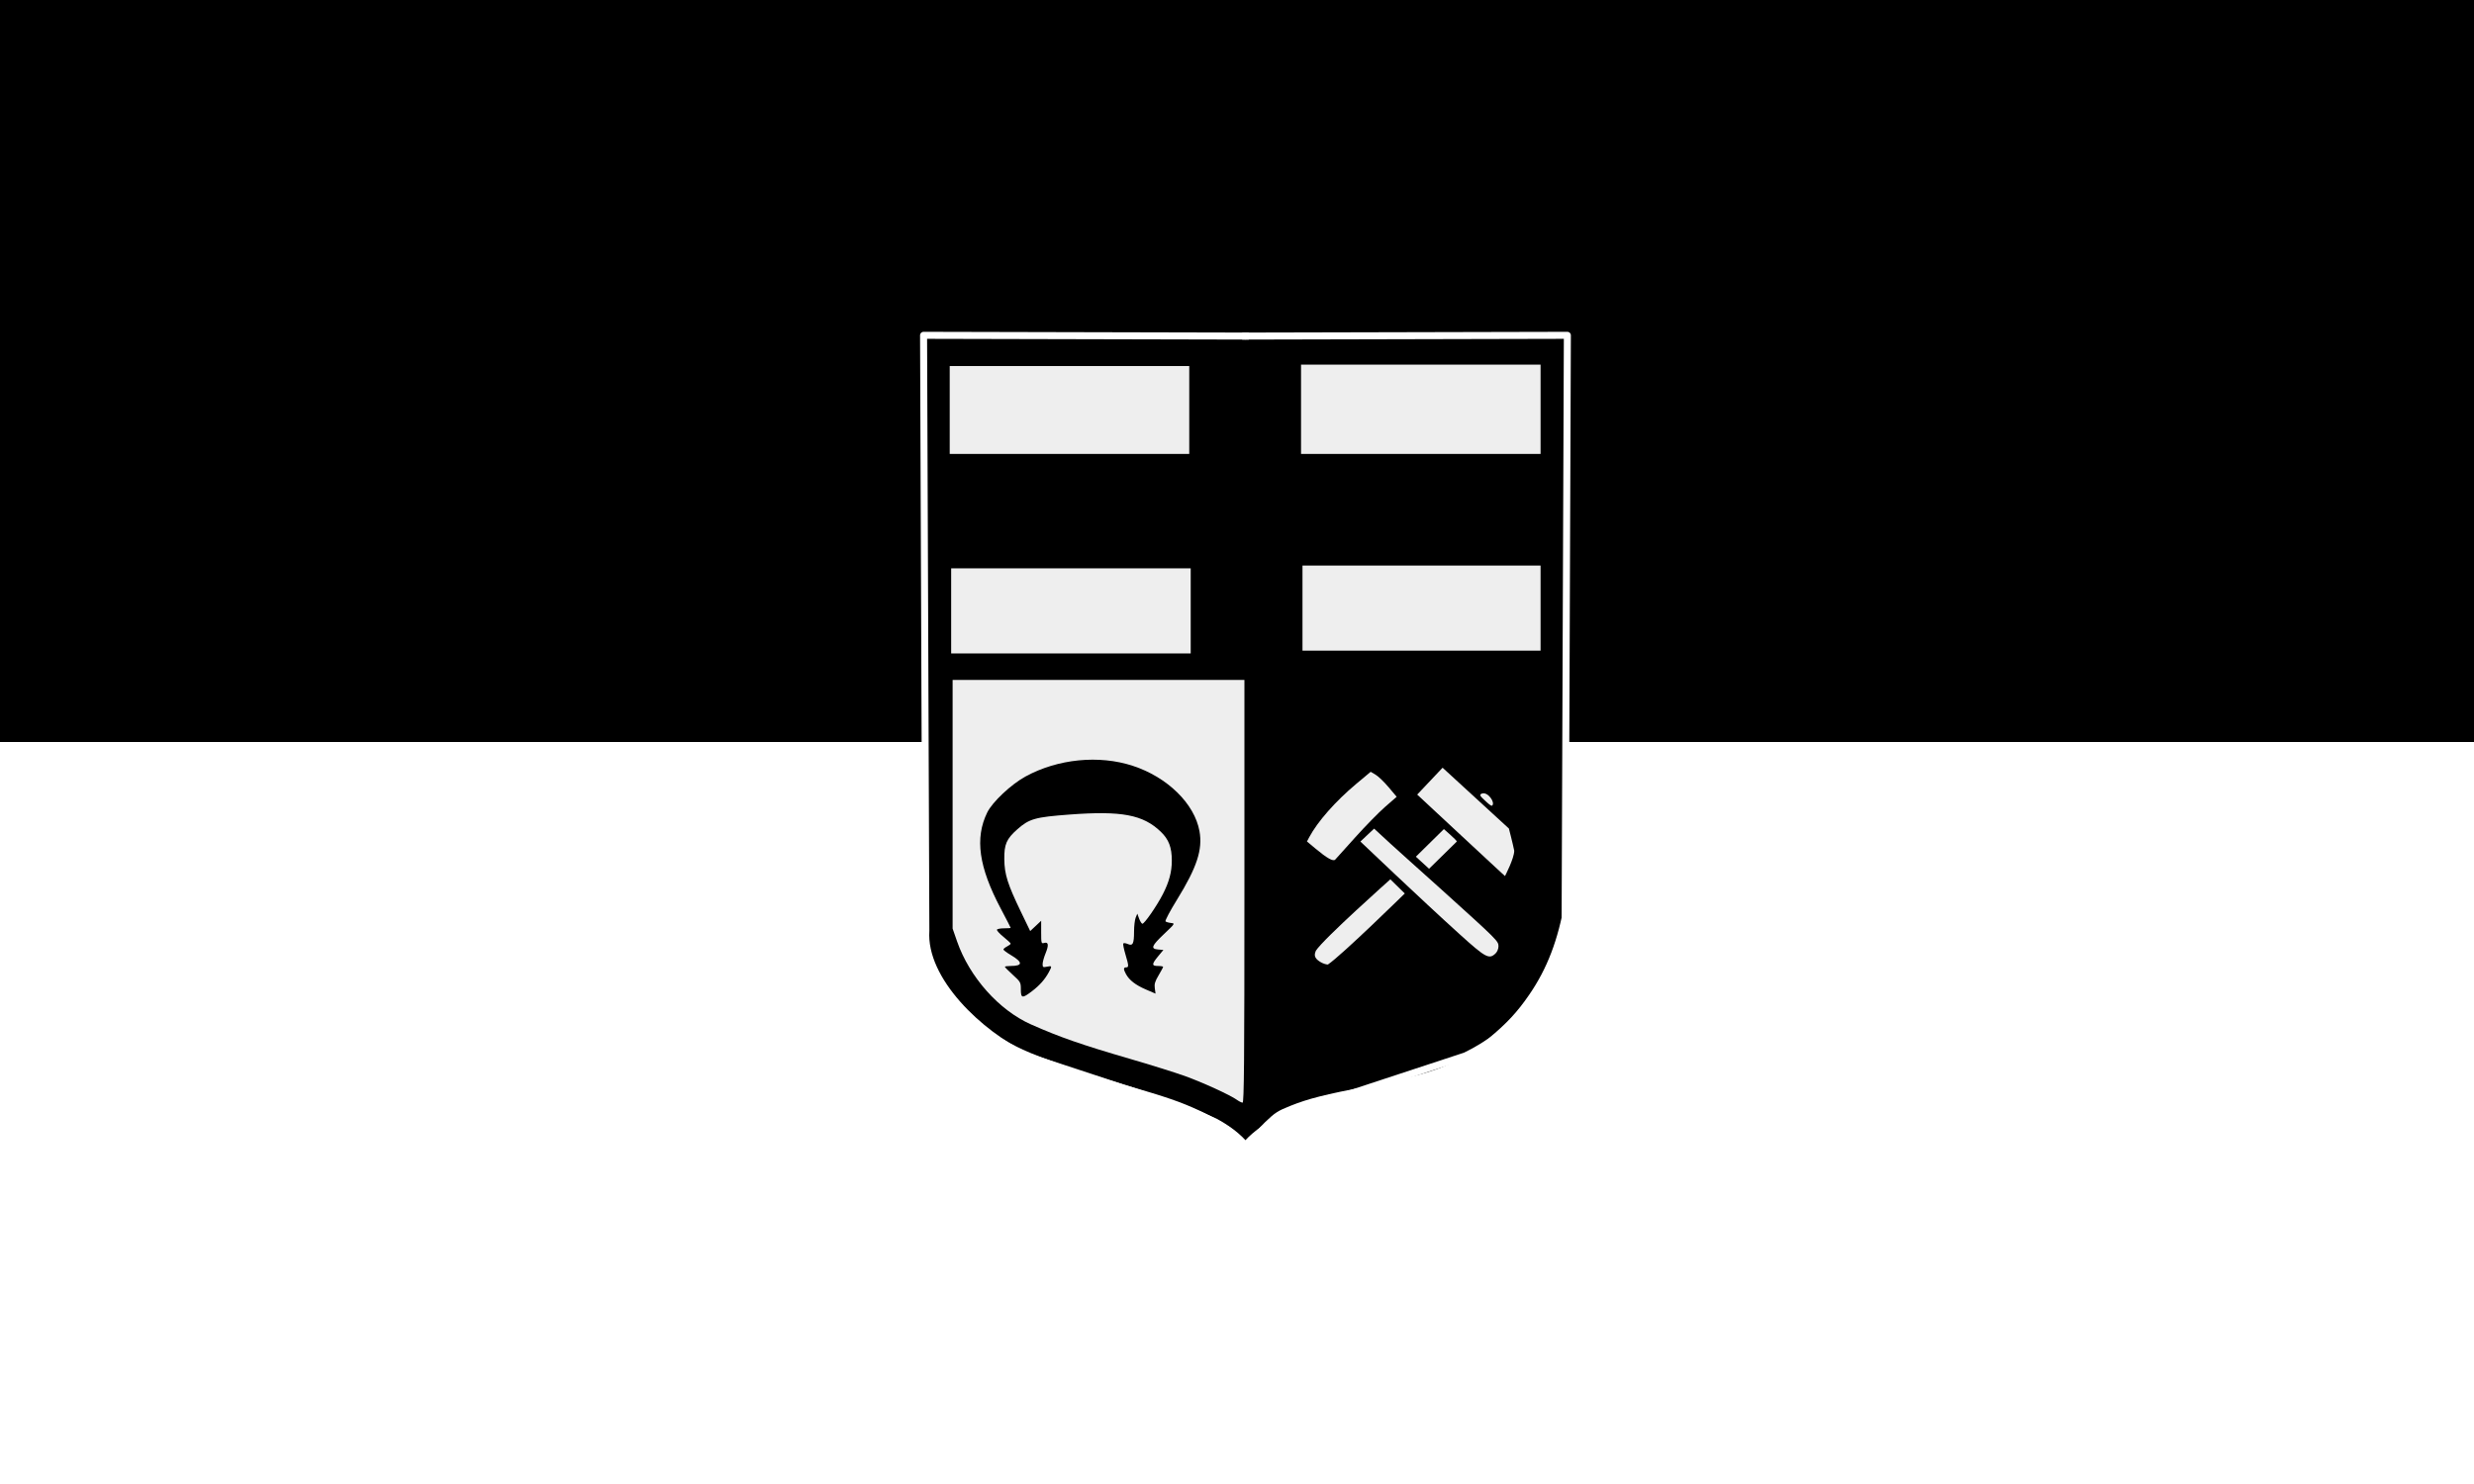
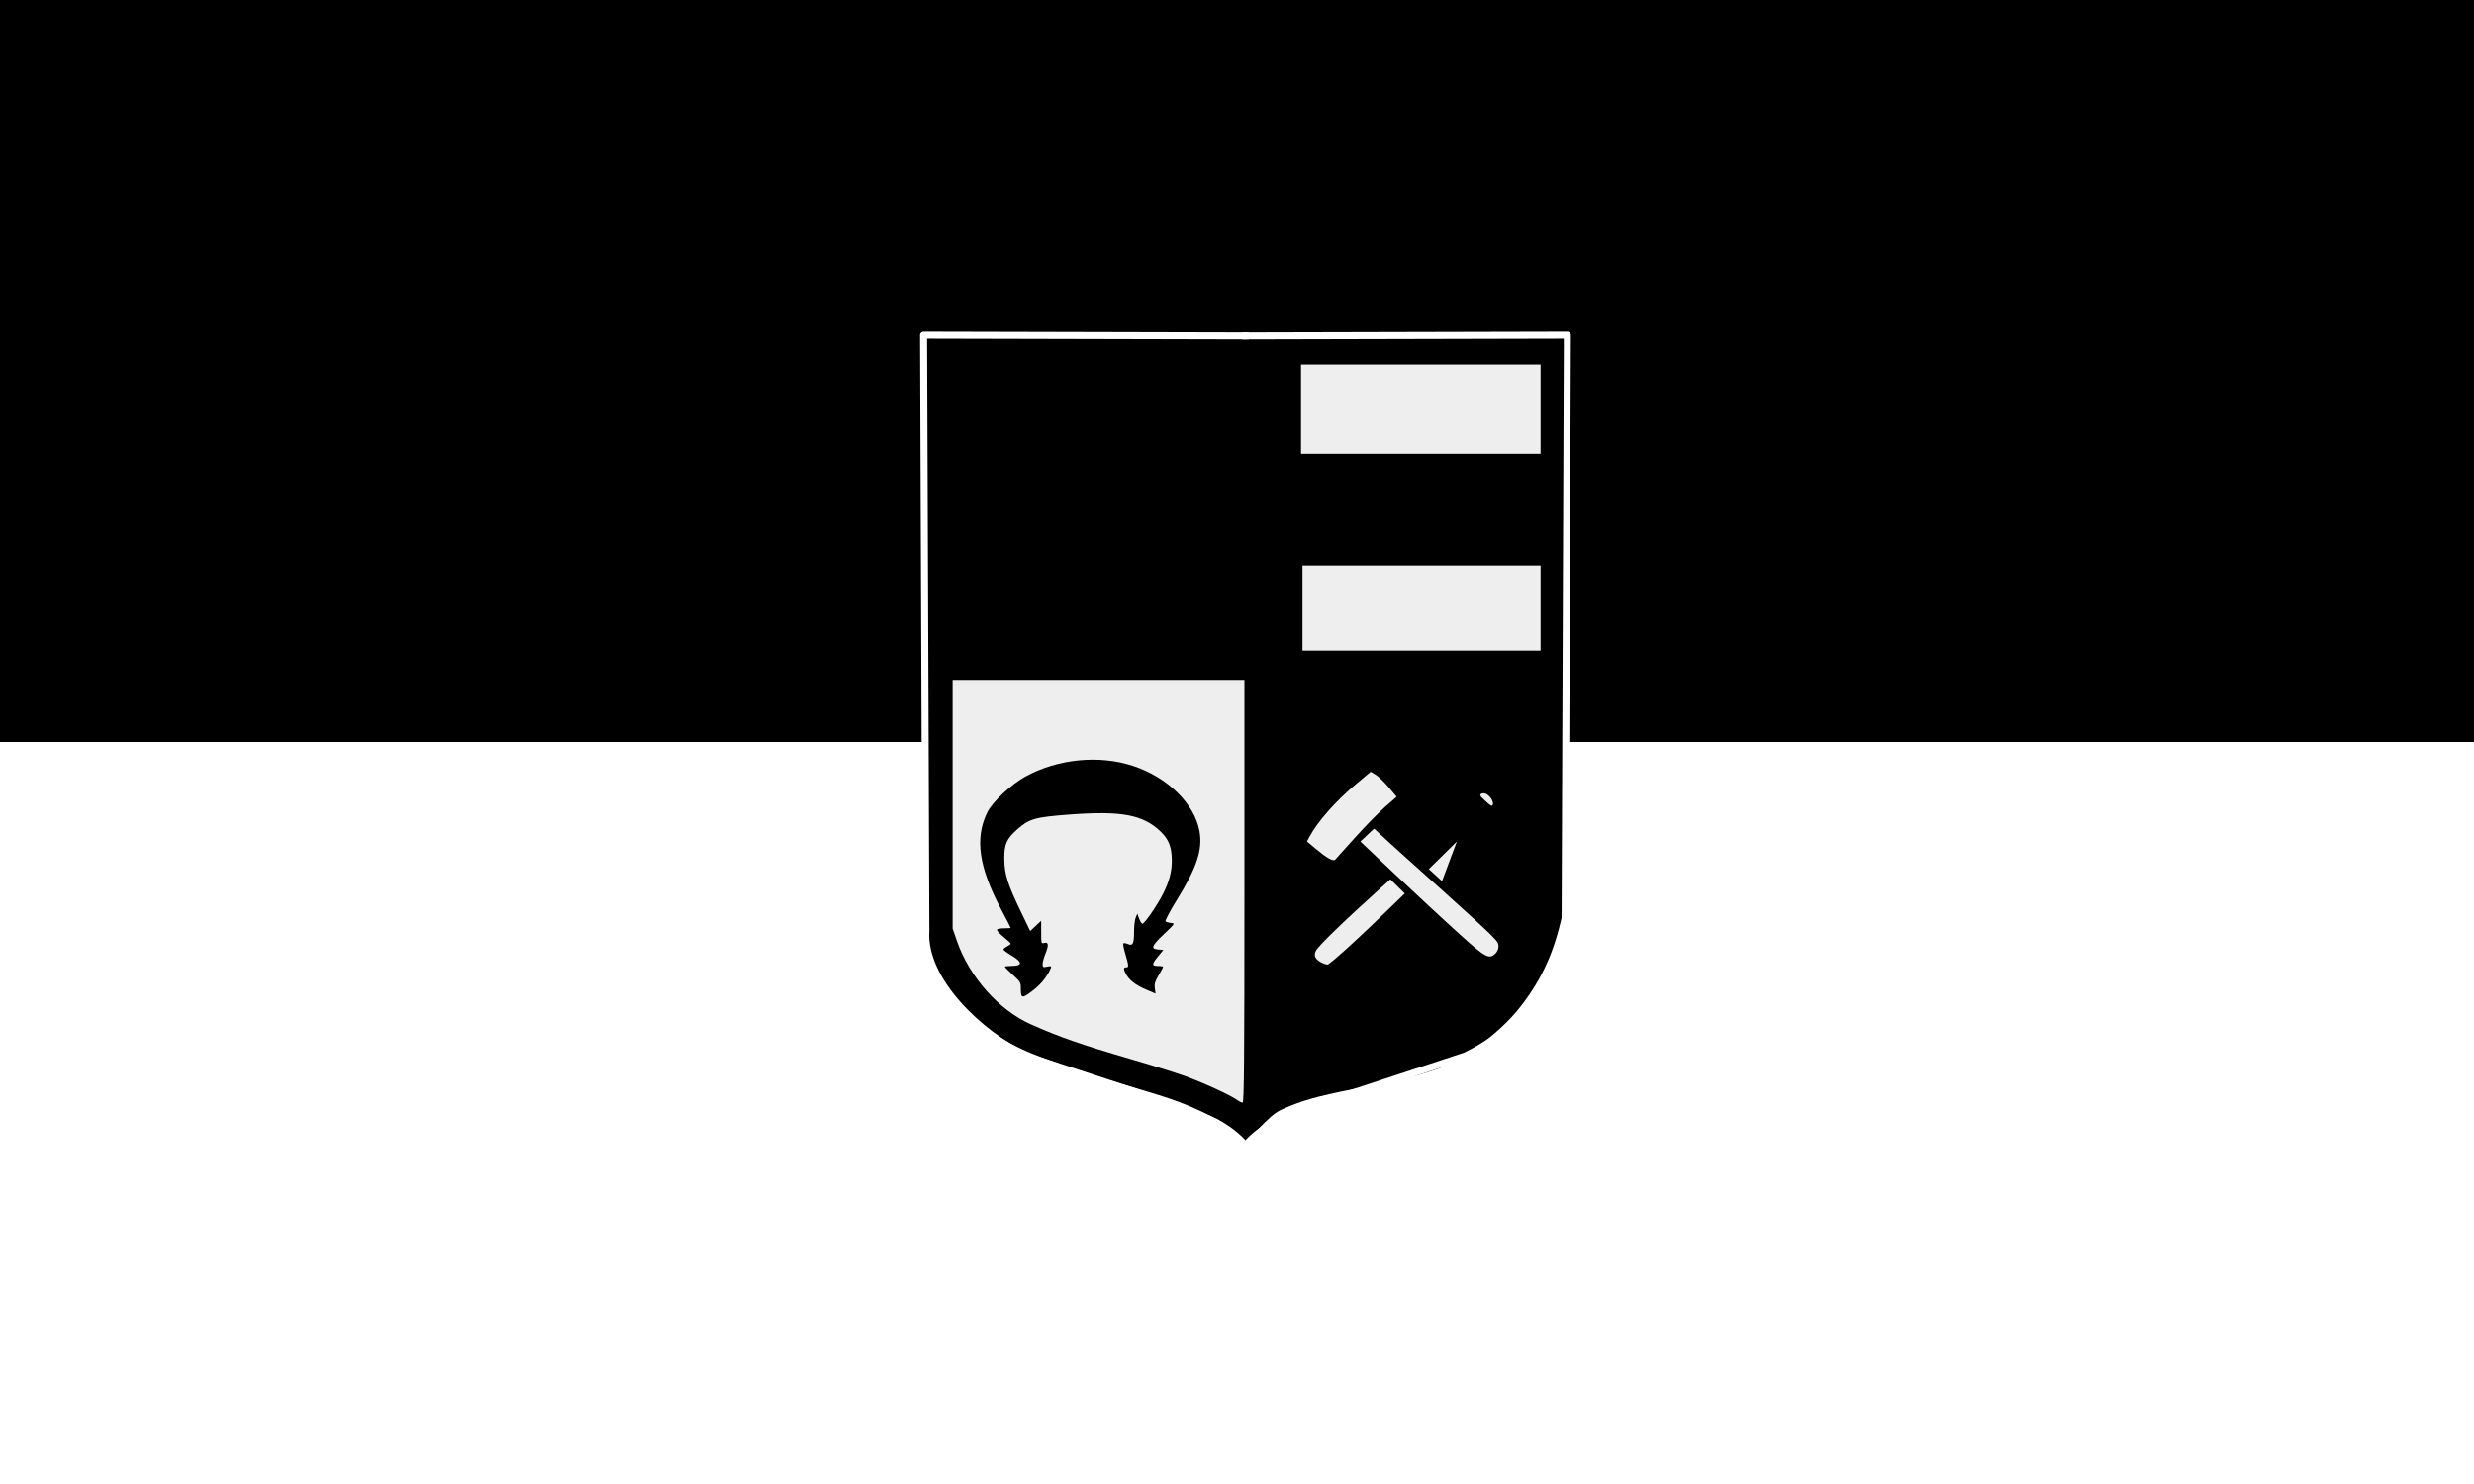
<svg xmlns="http://www.w3.org/2000/svg" xmlns:ns1="http://sodipodi.sourceforge.net/DTD/sodipodi-0.dtd" xmlns:ns2="http://www.inkscape.org/namespaces/inkscape" width="500" height="300" version="1.1" id="svg67879" ns1:docname="Flagge Marl.svg" ns2:version="0.92.3 (2405546, 2018-03-11)">
  <rect width="100%" height="100%" fill="#808080" stroke="none" />
  <defs id="defs67883" />
  <ns1:namedview pagecolor="#ffffff" bordercolor="#666666" borderopacity="1" objecttolerance="10" gridtolerance="10" guidetolerance="10" ns2:pageopacity="0" ns2:pageshadow="2" ns2:window-width="1920" ns2:window-height="1017" id="namedview67881" showgrid="false" ns2:zoom="1.6065466" ns2:cx="250" ns2:cy="166.81822" ns2:window-x="-8" ns2:window-y="-8" ns2:window-maximized="1" ns2:current-layer="g3929" />
  <g id="g67804" style="color:#000000">
    <path d="M 500,150 V 300 H 0 V 150" id="path67800" ns2:connector-curvature="0" style="fill:#ffffff;fill-opacity:1" />
    <path d="M 500,0 V 150 H 0 V 0" id="path67802" ns2:connector-curvature="0" style="fill:#000000;fill-opacity:1" />
  </g>
  <g transform="translate(-2044.242,-1804.828)" id="g3929">
    <g id="g3849" transform="matrix(1.621,0,0,1.621,1770.385,1788.067)">
      <g id="g2996" transform="matrix(0.181,0,0,0.174,282.544,50.845)">
        <path style="fill:#000000" id="path3008" d="m 227.745,584.119 c -1.661,-1.892 -3.395,-4.087 -3.854,-4.877 -1.601,-2.76 -14.256,-10.763 -25.5,-16.126 -13.321,-6.353 -21.568,-9.306 -50.712,-18.159 -27.646,-8.398 -57.828,-19.248 -70.686,-25.412 -25.026,-11.997 -46.319,-30.775 -56.757,-50.056 -5.875,-10.852 -7.489,-17.105 -9.656,-37.43 -1.966,-18.434 -2.026,-25.038 -2.024,-221.75 L 8.558,7.558 H 230.585 452.611 L 452.302,205.308 c -0.286,183.665 -0.434,198.498 -2.077,208.25 -4.64,27.54 -12.107,47.845 -24.493,66.606 -8.215,12.443 -15.392,20.47 -28.174,31.511 -21.468,18.545 -35.904,24.491 -82.25,33.881 -30.958,6.272 -41.68,9.091 -53.963,14.189 -8.878,3.685 -10.725,4.924 -17.629,11.838 -4.242,4.248 -8.6,9.574 -9.685,11.838 -1.085,2.263 -2.263,4.12 -2.619,4.126 -0.356,0.006 -2.006,-1.536 -3.667,-3.428 z" ns2:connector-curvature="0" />
        <path style="fill:#eeeeee" id="path3006" d="m 229.558,406.058 v -151.5 h -100.5 -100.5 v 89.103 89.102 l 3.056,9.148 c 8.56,25.623 28.82,49.298 50.944,59.529 19.709,9.115 34.855,14.598 68.267,24.713 13.878,4.201 30.633,9.642 37.233,12.089 12.336,4.575 31.596,13.724 36.33,17.259 1.469,1.096 3.233,2.008 3.92,2.025 0.995,0.025 1.25,-30.918 1.25,-151.468 z" ns2:connector-curvature="0" />
        <path style="fill:#000000" id="path3004" d="m 75.558,476.346 c 0,-5.022 -0.202,-5.404 -5.5,-10.414 -3.025,-2.861 -5.5,-5.465 -5.5,-5.787 0,-0.322 1.763,-0.586 3.918,-0.586 8.579,0 8.611,-2.657 0.098,-7.895 -2.759,-1.698 -5.016,-3.464 -5.016,-3.927 0,-0.462 1.125,-1.442 2.5,-2.178 1.375,-0.736 2.5,-1.641 2.5,-2.012 0,-0.371 -2.257,-2.577 -5.015,-4.903 -2.758,-2.326 -4.756,-4.646 -4.441,-5.157 0.316,-0.51 2.572,-0.928 5.015,-0.928 2.443,0 4.441,-0.156 4.441,-0.347 0,-0.191 -3.068,-6.378 -6.817,-13.75 -15.191,-29.867 -17.987,-50.474 -9.348,-68.903 3.526,-7.523 16.489,-20.197 26.418,-25.83 22.272,-12.636 50.547,-15.561 73.837,-7.64 23.874,8.12 42.529,27.128 45.96,46.831 2.291,13.154 -1.762,26.008 -15.486,49.119 -4.812,8.103 -8.37,15.101 -7.906,15.55 0.464,0.449 2.156,0.964 3.761,1.143 2.889,0.324 2.843,0.4 -4.75,7.884 -8.684,8.559 -9.455,10.668 -4.072,11.132 l 3.596,0.31 -3.586,4.5 c -4.541,5.699 -4.561,7 -0.105,7 1.925,0 3.5,0.283 3.5,0.628 0,0.346 -1.404,3.083 -3.121,6.083 -2.483,4.34 -3.016,6.236 -2.607,9.282 l 0.513,3.828 -6.643,-2.974 c -7.091,-3.174 -11.452,-6.682 -13.732,-11.047 -1.809,-3.463 -1.784,-4.8 0.089,-4.8 1.951,0 1.895,-1.126 -0.47,-9.397 -1.084,-3.79 -1.743,-7.259 -1.464,-7.709 0.278,-0.45 1.647,-0.299 3.042,0.337 3.53,1.608 4.359,-0.079 4.377,-8.916 0.008,-3.952 0.518,-8.452 1.131,-10 l 1.116,-2.815 1.203,3.44 c 0.661,1.892 1.667,3.595 2.236,3.784 1.224,0.408 9.976,-12.703 14.167,-21.224 4.324,-8.79 6.162,-15.949 6.162,-24.003 0,-9.525 -2.087,-15.215 -7.603,-20.731 -12.227,-12.227 -26.952,-15.108 -62.897,-12.304 -23.792,1.856 -27.728,3.02 -36.009,10.654 -7.381,6.803 -9.011,10.729 -8.88,21.385 0.134,10.862 2.265,17.871 11.473,37.733 l 6.366,13.733 3.775,-3.686 3.775,-3.686 v 8.27 c 0,7.822 0.109,8.236 2.005,7.634 3.02,-0.959 3.366,1.488 1.042,7.382 -1.126,2.856 -2.047,6.337 -2.047,7.736 0,2.305 0.281,2.481 3,1.884 3.475,-0.763 3.567,-0.502 1.352,3.8 -2.686,5.216 -6.312,9.499 -11.619,13.724 -6.739,5.366 -7.732,5.207 -7.732,-1.237 z" ns2:connector-curvature="0" />
        <path ns1:nodetypes="cccscc" ns2:connector-curvature="0" style="fill:#eeeeee" id="path3002" d="m 340.019,407.594 -9.947,-10.143 c 0,0 -45.966,42.573 -51.281,51.149 -0.908,2.169 -0.972,3.578 -0.225,4.974 1.235,2.307 5.673,4.888 8.502,4.944 9.707,-6.79 52.95,-50.924 52.95,-50.924 z" />
        <path ns1:nodetypes="sscccss" ns2:connector-curvature="0" style="fill:#eeeeee" id="path3000" d="m 402.558,450.558 c 1.136,-1.136 2,-3.333 2,-5.088 0,-3.755 -0.513,-4.288 -39,-40.454 -14.372,-13.523 -32.528,-30.137 -46.664,-43.907 l -9.457,9.253 c 0,0 41.791,41.439 68.38,66.445 18,16.929 20.289,18.201 24.74,13.75 z" />
-         <path ns1:nodetypes="cccccc" ns2:connector-curvature="0" style="fill:#eeeeee" id="path2998" d="m 415.413,376.956 c -1.105,-5.722 -3.688,-15.93 -3.688,-15.93 l -45.666,-43.576 -17.488,19.264 c 0,0 60.742,58.817 60.479,58.395 0,0 6.36,-12.653 6.364,-18.153 z" />
-         <path ns1:nodetypes="ccccc" ns2:connector-curvature="0" style="fill:#eeeeee" id="path2996" d="m 375.886,370.342 c 0,-0.872 -8.919,-8.89 -8.919,-8.89 l -19.309,19.776 9.089,8.657 z" />
+         <path ns1:nodetypes="ccccc" ns2:connector-curvature="0" style="fill:#eeeeee" id="path2996" d="m 375.886,370.342 l -19.309,19.776 9.089,8.657 z" />
        <path style="fill:#eeeeee" id="path2994" d="m 305.882,367.379 c 6.968,-8.074 16.242,-17.921 20.609,-21.883 l 7.939,-7.204 -5.529,-6.843 c -3.041,-3.764 -7.069,-7.795 -8.951,-8.958 l -3.422,-2.115 -10.077,8.776 c -14.145,12.319 -26.485,26.89 -32.212,38.037 l -1.609,3.131 5.758,5.008 c 8.137,7.077 12.347,9.518 13.731,7.961 0.602,-0.677 6.795,-7.837 13.763,-15.91 z" ns2:connector-curvature="0" />
        <path ns1:nodetypes="ssss" ns2:connector-curvature="0" style="fill:#eeeeee" id="path2992" d="m 395.611,341.352 c -3.412,-3.272 -4.731,-4.564 -2.4,-5.395 4.051,-1.444 9.329,6.518 6.99,8.666 -0.602,0.552 -2.724,-1.482 -4.589,-3.271 z" />
-         <path style="fill:#eeeeee" id="path2990" d="m 192.558,205.058 v -30.5 h -82.5 -82.5 v 30.5 30.5 h 82.5 82.5 z" ns2:connector-curvature="0" />
        <path style="fill:#eeeeee" id="path2988" d="m 433.558,203.058 v -30.5 h -82 -82 v 30.5 30.5 h 82 82 z" ns2:connector-curvature="0" />
-         <path style="fill:#eeeeee" id="path2986" d="m 191.558,61.058 v -31.5 h -82.5 -82.5 v 31.5 31.5 h 82.5 82.5 z" ns2:connector-curvature="0" />
        <path style="fill:#eeeeee" id="path2502" d="m 433.558,60.558 v -32 h -82.5 -82.5 v 32 32 h 82.5 82.5 z" ns2:connector-curvature="0" />
      </g>
      <path style="color:#000000;display:inline;overflow:visible;visibility:visible;fill:none;stroke:#ffffff;stroke-width:0.874;stroke-linecap:butt;stroke-linejoin:round;stroke-miterlimit:4;stroke-dasharray:none;stroke-dashoffset:0;stroke-opacity:1;marker:none;enable-background:accumulate" d="m 324.638,52.252 -40.547,-0.095 0.286,74.237 c -0.425,6.252 6.819,12.943 12.431,15.629 l 17.323,5.697 c 2.112,0.78 4.224,1.56 6.336,2.541 2.11,1.155 3.339,2.31 4.17,3.465" id="path3079" ns2:connector-curvature="0" ns1:nodetypes="ccccccc" />
      <path style="color:#000000;display:inline;overflow:visible;visibility:visible;fill:none;stroke:#ffffff;stroke-width:0.874;stroke-linecap:butt;stroke-linejoin:round;stroke-miterlimit:4;stroke-dasharray:none;stroke-dashoffset:0;stroke-opacity:1;marker:none;enable-background:accumulate" d="m 323.811,52.252 40.547,-0.095 -0.286,74.237 c 0.425,6.252 -6.819,12.943 -12.431,15.629 l -17.323,5.697 c -2.112,0.78 -4.224,1.56 -6.336,2.541 -2.11,1.155 -3.339,2.31 -4.17,3.465" id="path3079-6" ns2:connector-curvature="0" ns1:nodetypes="ccccccc" />
    </g>
  </g>
</svg>